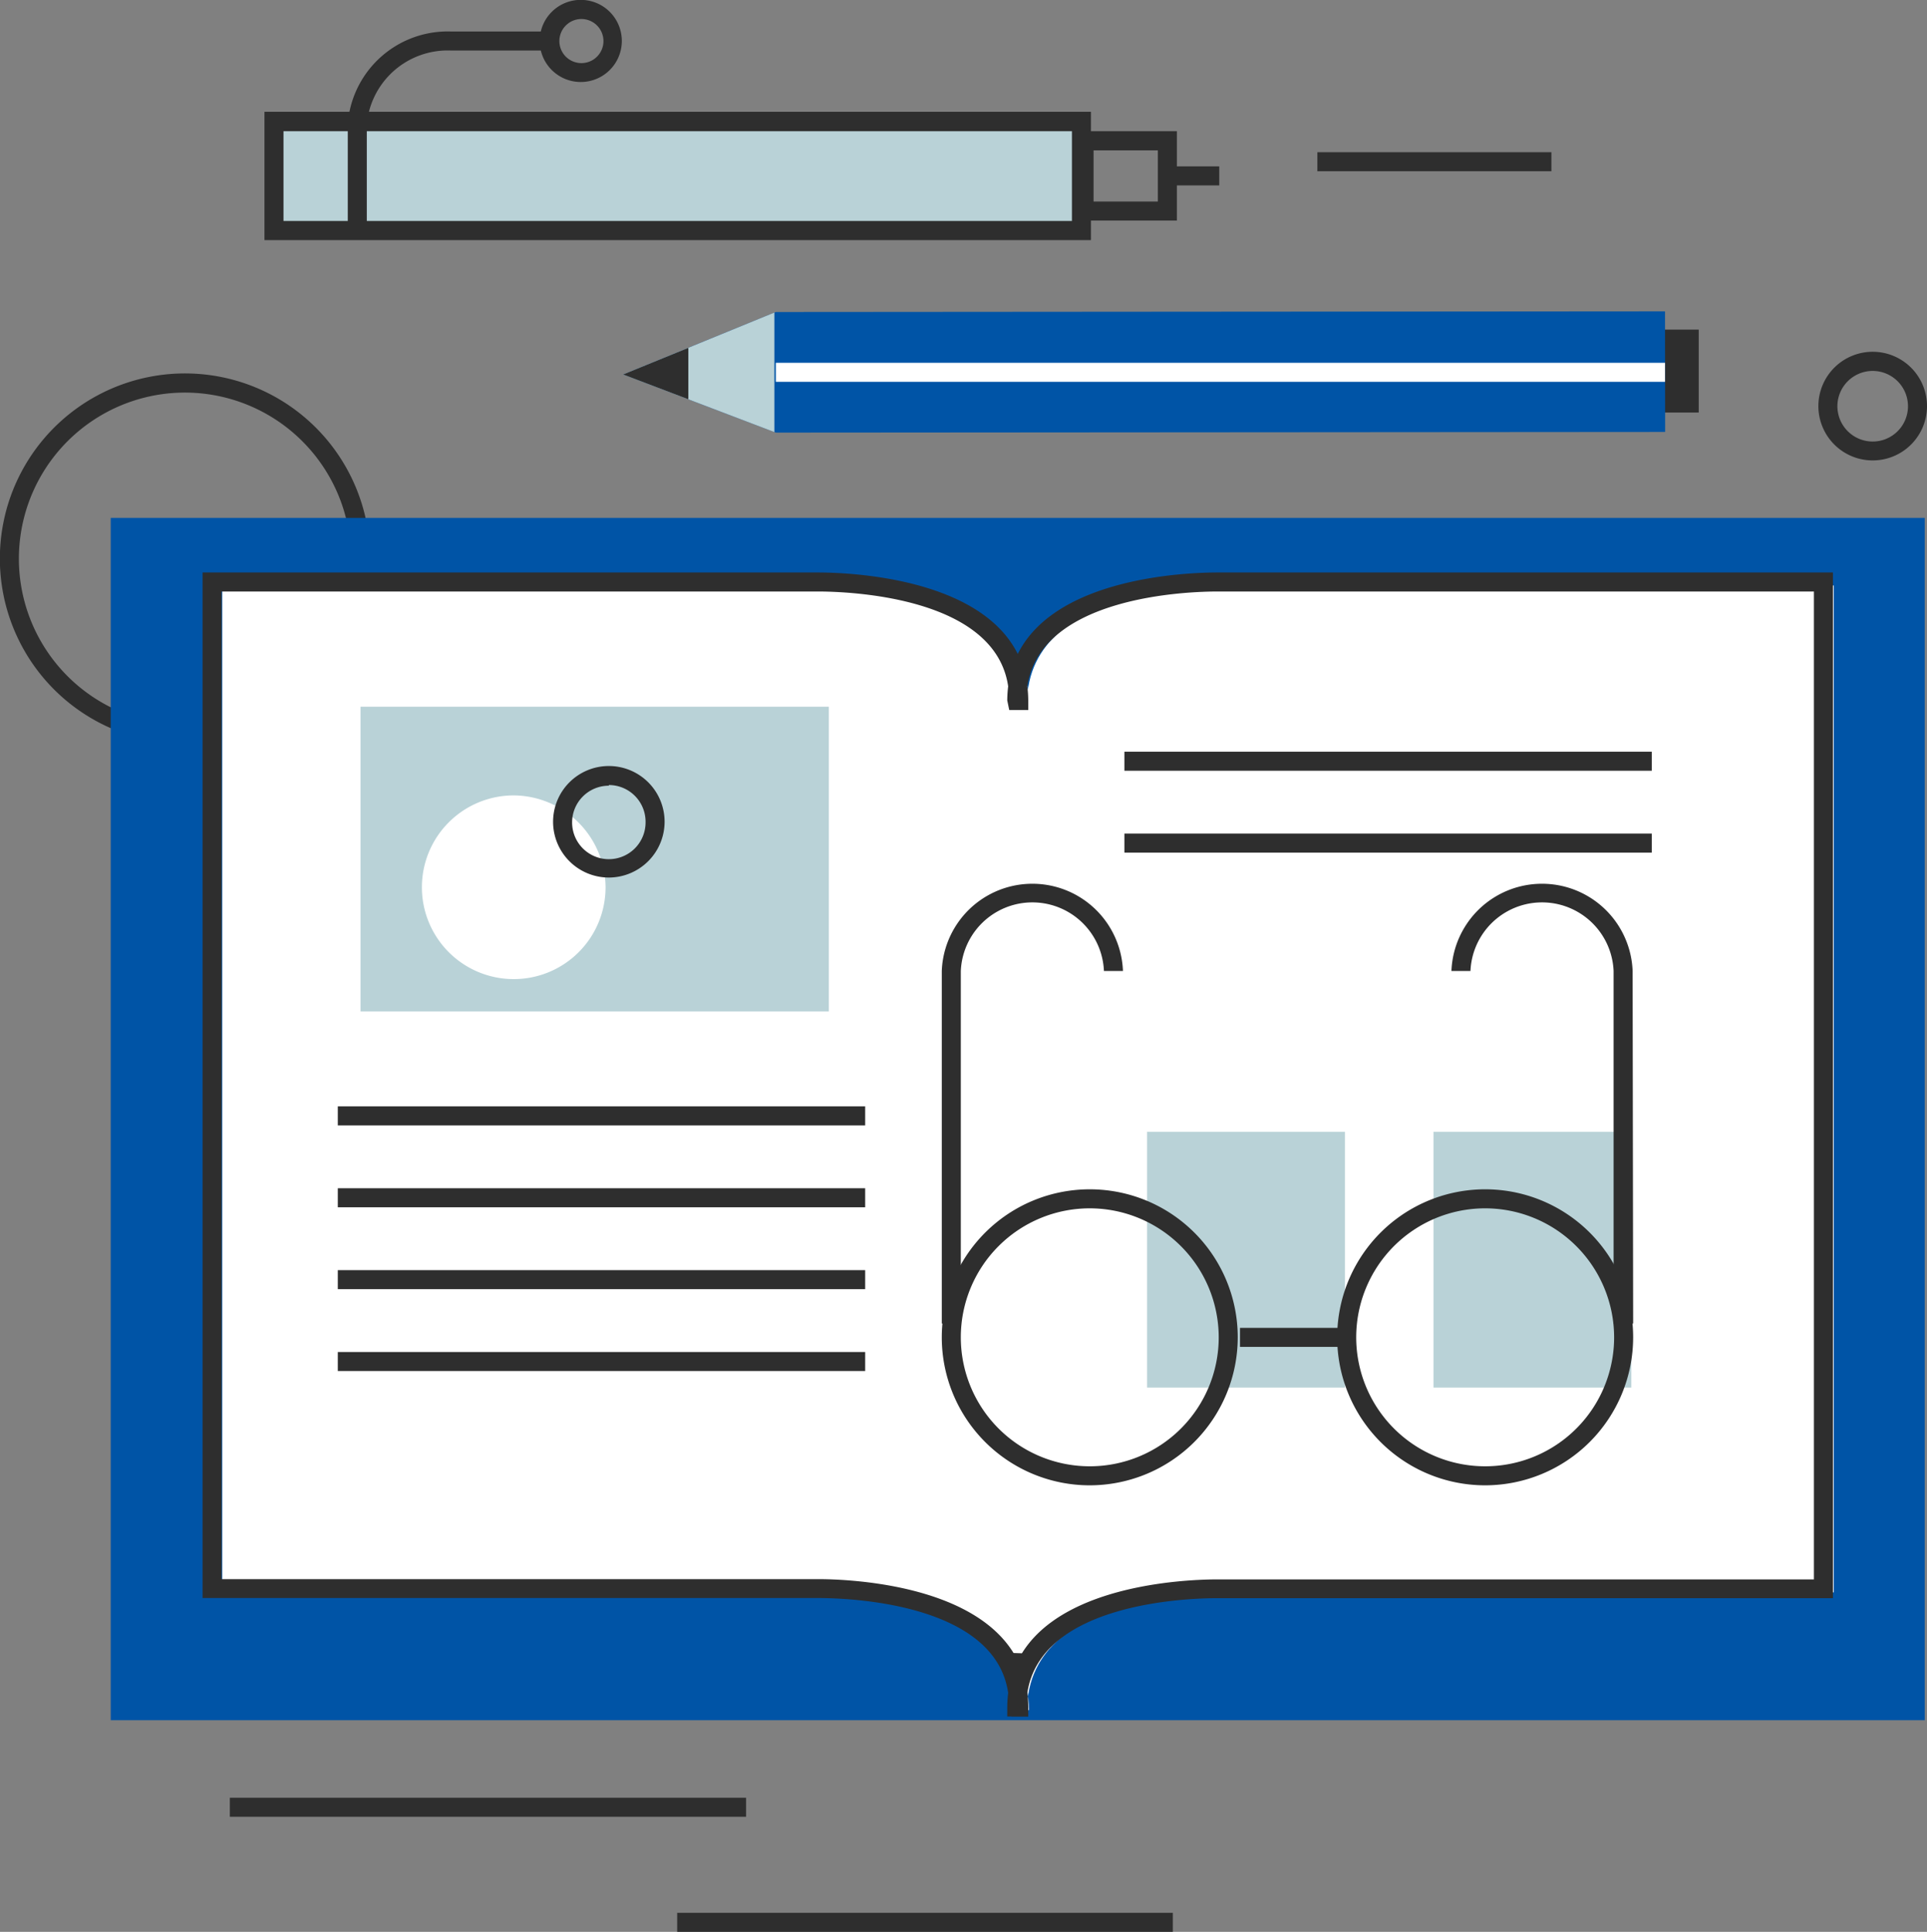
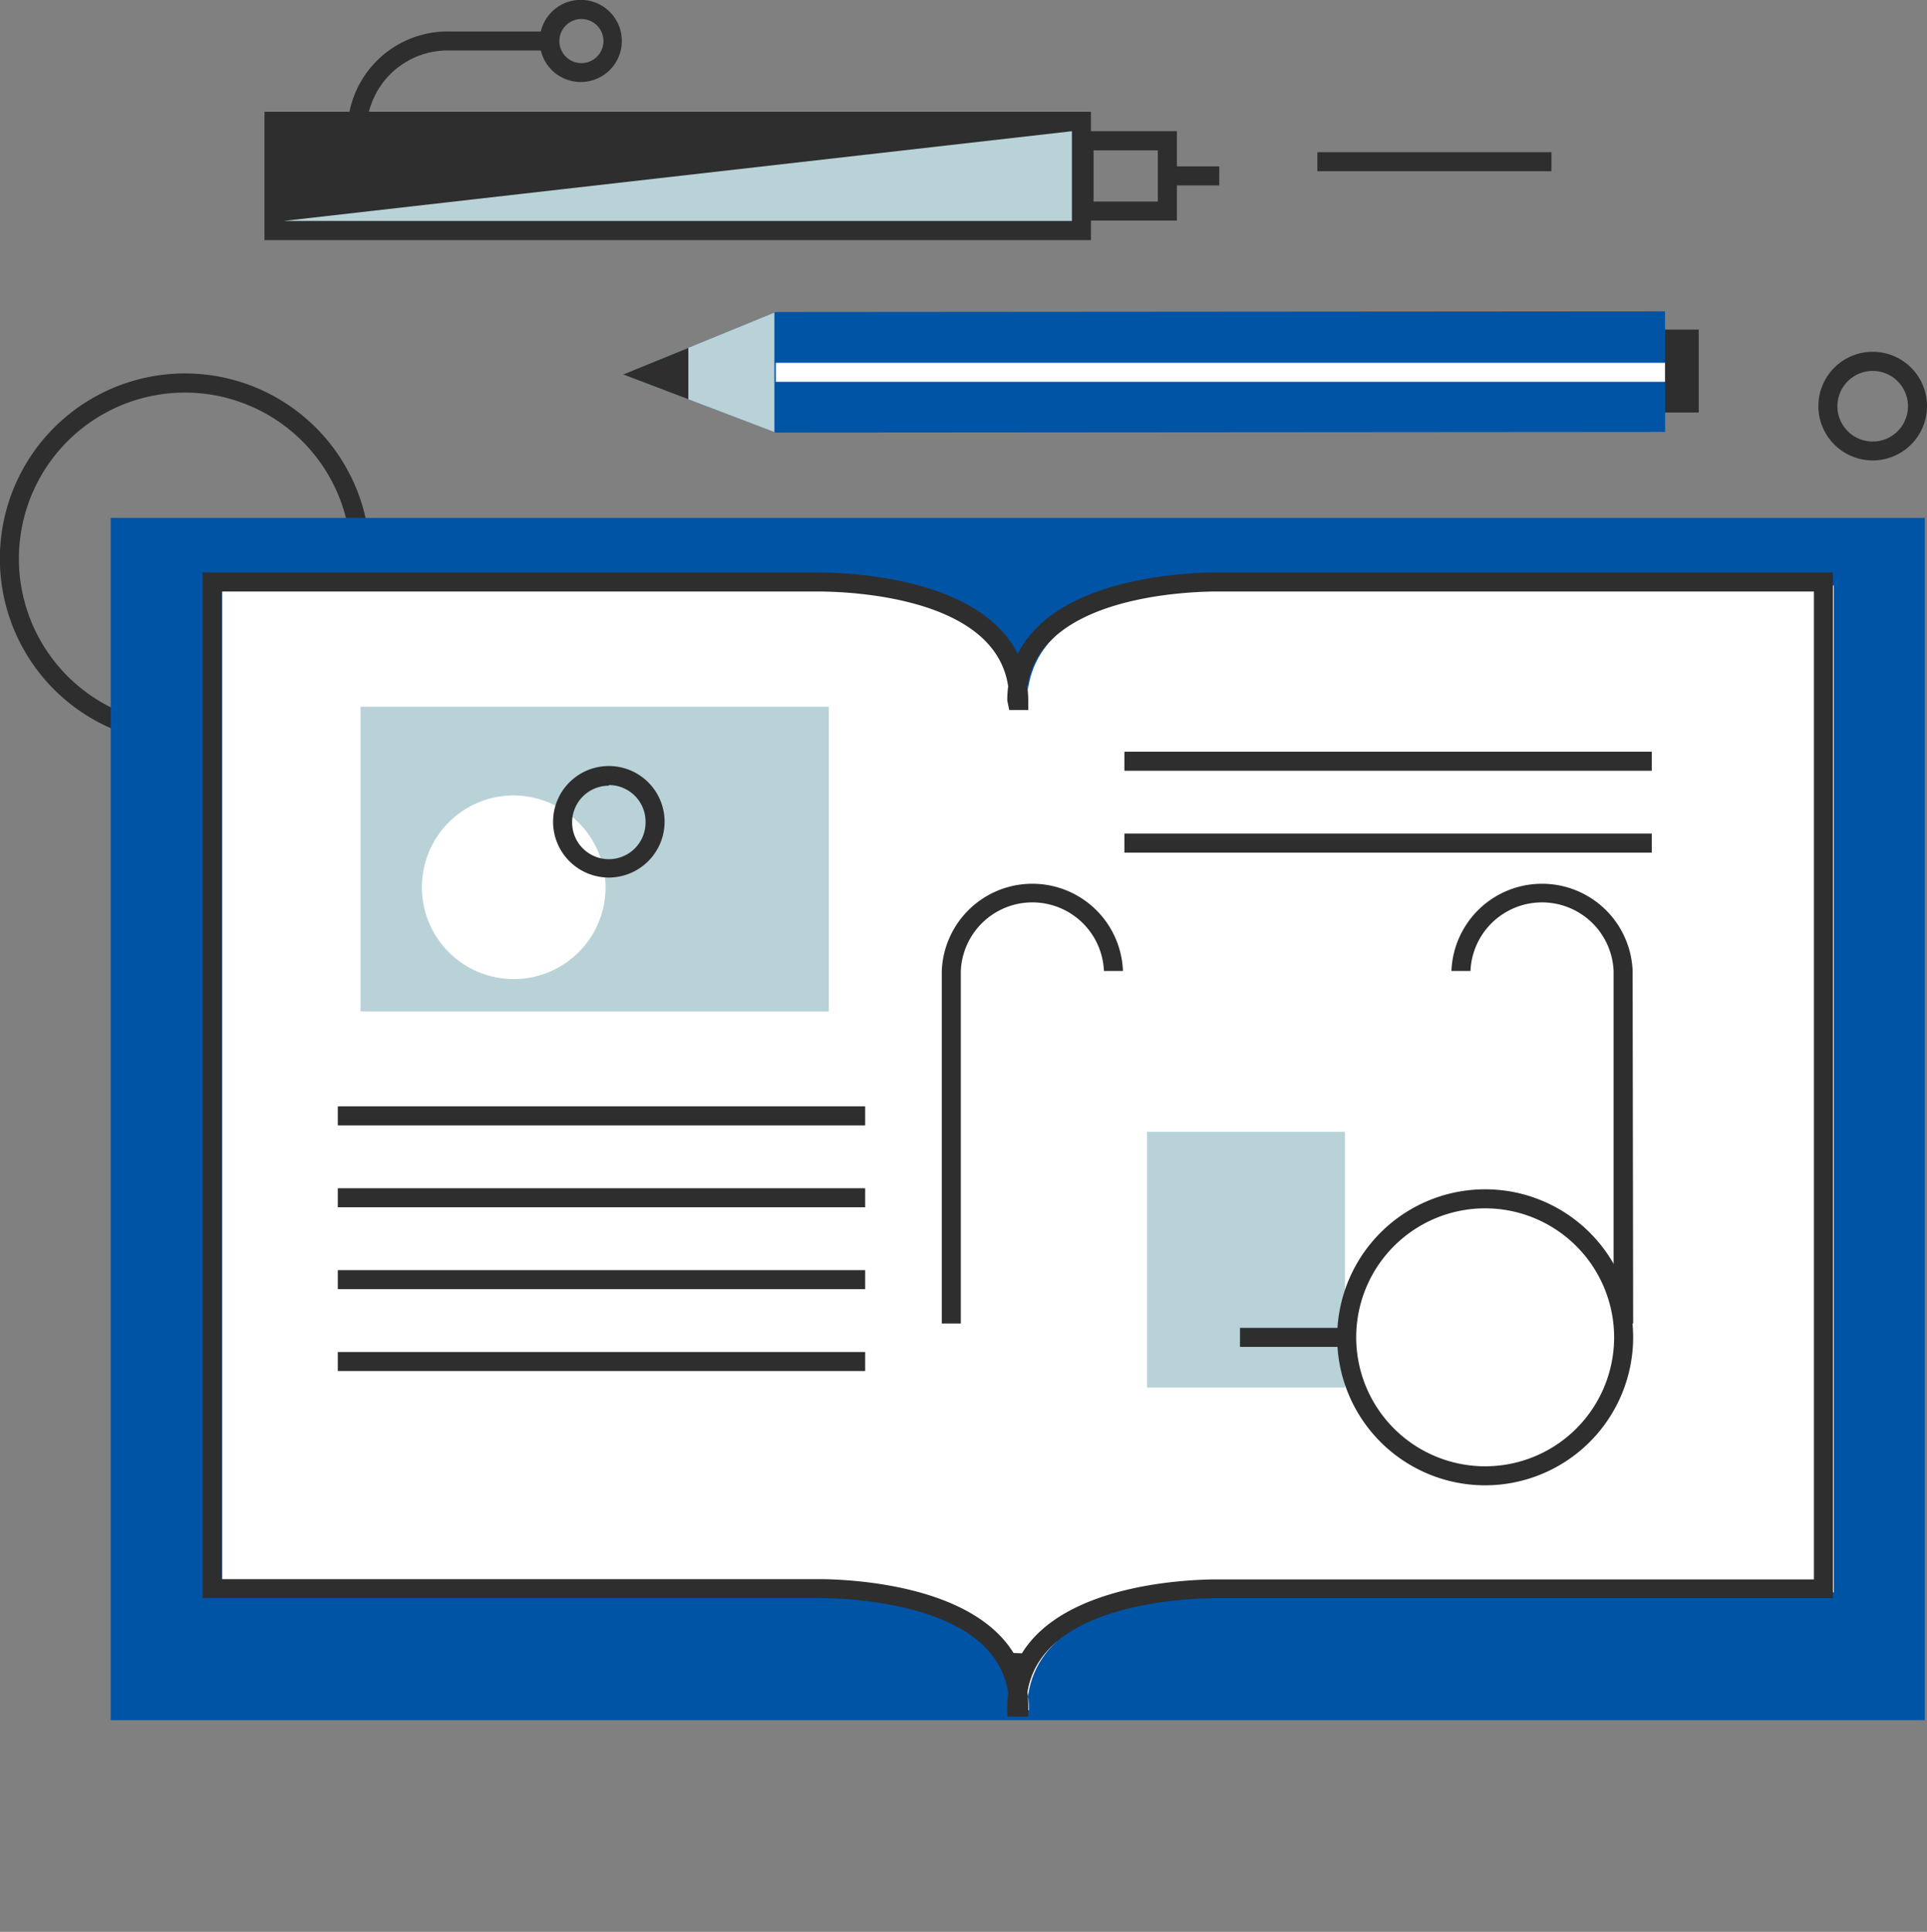
<svg xmlns="http://www.w3.org/2000/svg" viewBox="0 0 146.89 147.23">
  <rect x="0" y="0" width="146.89" height="147.23" fill="#808080" stroke="none" />
  <defs>
    <style>.cls-1{fill:#2e2e2e;}.cls-2{fill:#0054a6;}.cls-3{fill:#fff;}.cls-4{fill:#b9d2d7;}</style>
  </defs>
  <title>Fichier 32</title>
  <g id="Calque_2" data-name="Calque 2">
    <g id="Calque_1-2" data-name="Calque 1">
      <path class="cls-1" d="M14.1,56.68a14.11,14.11,0,1,1,14.11-14.1A14.12,14.12,0,0,1,14.1,56.68Zm0-26.76A12.66,12.66,0,1,0,26.76,42.58,12.67,12.67,0,0,0,14.1,29.92Z" />
      <rect class="cls-2" x="8.44" y="39.47" width="138.28" height="91.63" />
      <path class="cls-3" d="M78.29,130.36c0-9.59,15.79-9,15.79-9h45.7V44.62H94.08s-15.79-.57-15.79,9h.14c0-9.59-15.79-9-15.79-9H16.94v76.71h45.7s15.79-.56,15.79,9Z" />
      <path class="cls-1" d="M77.09,130.82h-.31v-.72a9.48,9.48,0,0,1,.07-1.08c-1-6.88-12.25-7.23-14.5-7.23H15.44V43.63h46.9c2.21,0,12.31.33,15.24,6.21,2.93-5.88,13-6.21,15.24-6.21h46.9V121.8H92.81c-2.24,0-13.47.35-14.5,7.23a9.48,9.48,0,0,1,.07,1.08v.72H77.09ZM77.9,126c3.28-5.32,12.78-5.63,14.91-5.63h45.46V45.08H92.82c-2.25,0-13.48.35-14.51,7.23a9.16,9.16,0,0,1,.07,1.07v.73H76.93l-.15-.73a9.16,9.16,0,0,1,.07-1.07c-1-6.88-12.26-7.23-14.51-7.23H16.89v75.27H62.35c2.13,0,11.63.31,14.91,5.63Z" />
      <rect class="cls-1" x="25.75" y="84.32" width="40.2" height="1.45" />
      <rect class="cls-1" x="25.75" y="90.56" width="40.2" height="1.45" />
      <rect class="cls-1" x="25.75" y="96.8" width="40.2" height="1.45" />
      <rect class="cls-1" x="25.75" y="103.04" width="40.2" height="1.45" />
      <rect class="cls-1" x="85.71" y="57.29" width="40.2" height="1.45" />
      <rect class="cls-1" x="85.71" y="63.53" width="40.2" height="1.45" />
      <rect class="cls-4" x="27.48" y="53.86" width="35.7" height="23.22" />
      <rect class="cls-4" x="87.44" y="86.26" width="15.08" height="19.49" />
-       <rect class="cls-4" x="109.27" y="86.26" width="15.08" height="19.49" />
      <path class="cls-3" d="M46.16,67.67a7,7,0,1,1-7-7.05A7.05,7.05,0,0,1,46.16,67.67Z" />
      <path class="cls-1" d="M46.41,66.88a4.25,4.25,0,1,1,4.25-4.25A4.26,4.26,0,0,1,46.41,66.88Zm0-7a2.8,2.8,0,1,0,2.8,2.8A2.8,2.8,0,0,0,46.41,59.83Z" />
-       <path class="cls-1" d="M83.07,113.2a11.28,11.28,0,1,1,11.28-11.28A11.29,11.29,0,0,1,83.07,113.2Zm0-21.11a9.83,9.83,0,1,0,9.83,9.83A9.84,9.84,0,0,0,83.07,92.09Z" />
      <path class="cls-1" d="M113.22,113.2a11.28,11.28,0,1,1,11.27-11.28A11.29,11.29,0,0,1,113.22,113.2Zm0-21.11a9.83,9.83,0,1,0,9.82,9.83A9.84,9.84,0,0,0,113.22,92.09Z" />
      <path class="cls-1" d="M73.24,100.87H71.79V74A6.91,6.91,0,0,1,85.6,74H84.15a5.46,5.46,0,0,0-10.91,0Z" />
      <path class="cls-1" d="M124.49,100.87H123V74a5.46,5.46,0,0,0-10.91,0h-1.45a6.91,6.91,0,0,1,13.81,0Z" />
      <rect class="cls-1" x="94.52" y="101.2" width="8.14" height="1.45" />
      <rect class="cls-4" x="20.89" y="9.25" width="61.55" height="8.32" />
-       <path class="cls-1" d="M83.16,18.3h-63V8.52h63ZM21.61,16.84h60.1V10H21.61Z" />
+       <path class="cls-1" d="M83.16,18.3h-63V8.52h63ZM21.61,16.84h60.1V10Z" />
      <path class="cls-1" d="M89.71,16.81h-7.8V10h7.8Zm-6.35-1.45h4.9v-3.9h-4.9Z" />
      <rect class="cls-1" x="89.18" y="12.68" width="3.76" height="1.45" />
      <path class="cls-1" d="M27.94,9.77H26.49A7.64,7.64,0,0,1,34.35,2.4H41.5V3.85H34.35A6.19,6.19,0,0,0,27.94,9.77Z" />
-       <rect class="cls-1" x="26.51" y="9.44" width="1.45" height="7.93" />
      <path class="cls-1" d="M44.28,6.25A3.13,3.13,0,1,1,47.4,3.13,3.13,3.13,0,0,1,44.28,6.25Zm0-4.8A1.68,1.68,0,1,0,46,3.13,1.68,1.68,0,0,0,44.28,1.45Z" />
      <rect class="cls-1" x="123.17" y="25.12" width="6.32" height="6.32" transform="translate(98.05 154.61) rotate(-90)" />
      <polygon class="cls-2" points="59.15 32.97 47.5 28.54 59.14 23.78 126.92 23.73 126.93 32.92 59.15 32.97" />
      <polygon class="cls-4" points="47.5 28.54 59.03 32.93 59.03 23.82 47.5 28.54" />
      <rect class="cls-3" x="59.14" y="27.65" width="67.78" height="1.45" />
      <polygon class="cls-1" points="47.5 28.54 52.47 30.43 52.47 26.51 47.5 28.54" />
      <path class="cls-1" d="M142.76,35.09A4.14,4.14,0,1,1,146.89,31,4.14,4.14,0,0,1,142.76,35.09Zm0-6.82A2.69,2.69,0,1,0,145.44,31,2.69,2.69,0,0,0,142.76,28.27Z" />
      <rect class="cls-1" x="100.42" y="11.6" width="17.84" height="1.45" />
-       <rect class="cls-1" x="17.52" y="137.01" width="39.35" height="1.45" />
-       <rect class="cls-1" x="51.62" y="145.78" width="37.78" height="1.45" />
    </g>
  </g>
</svg>